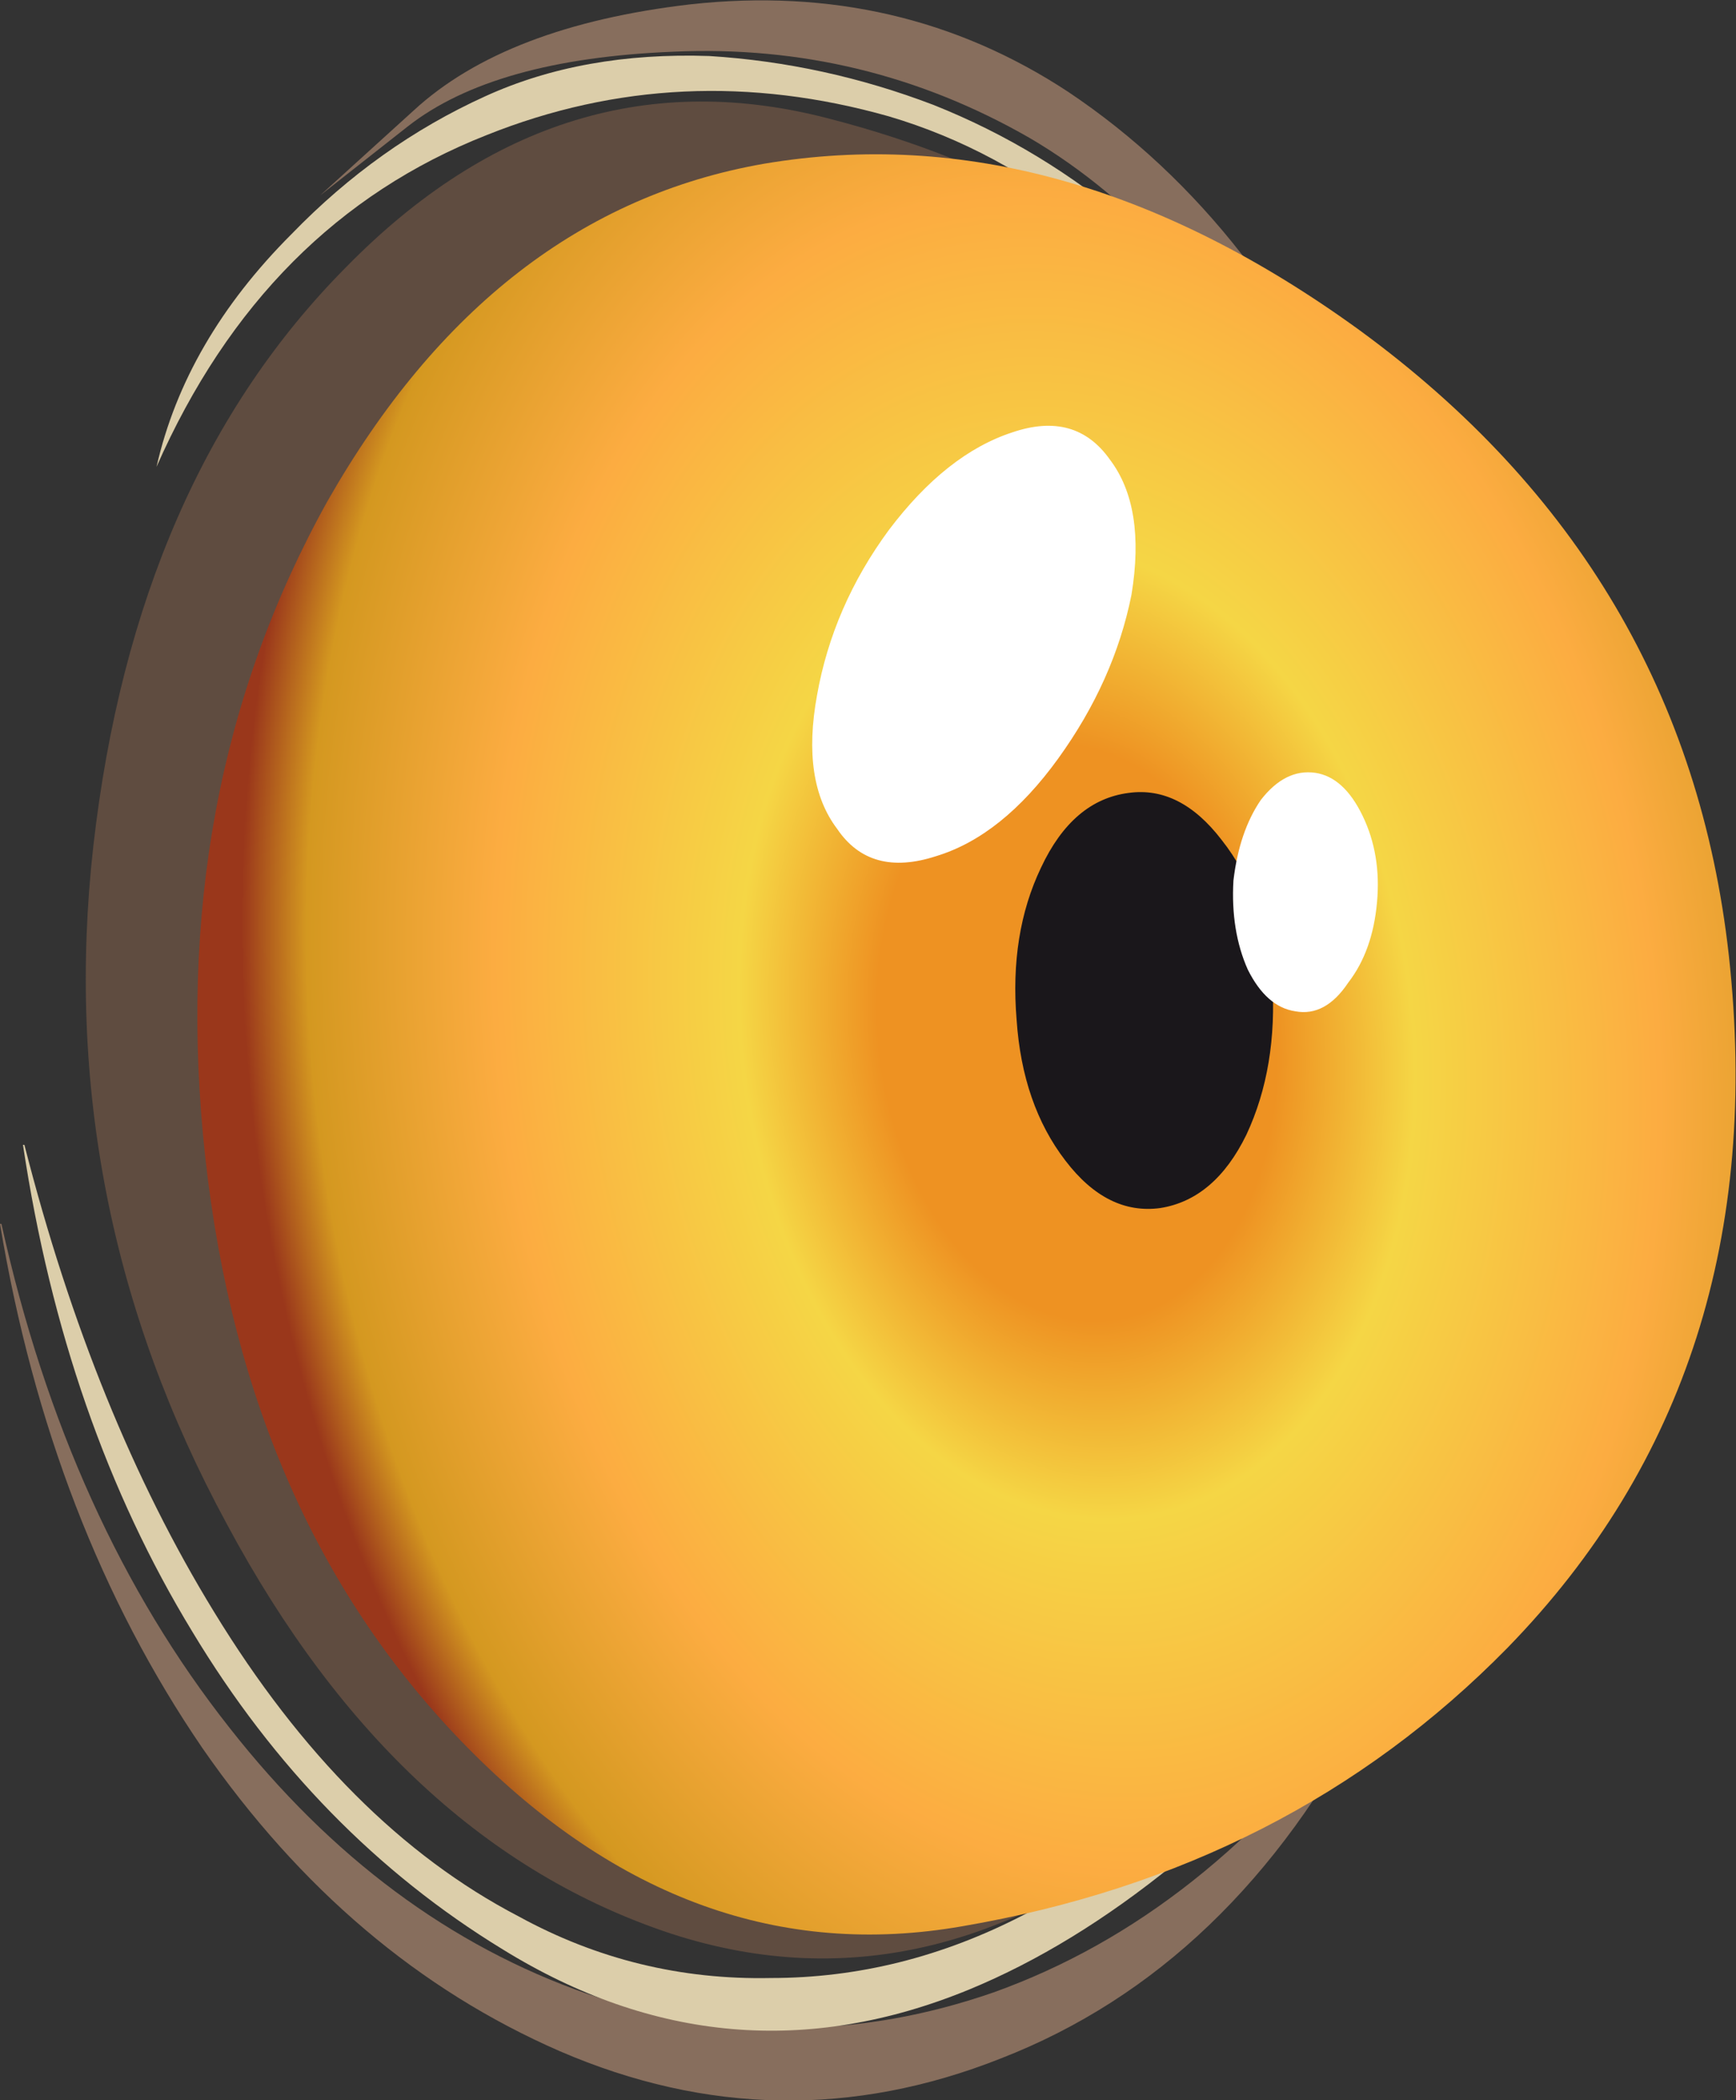
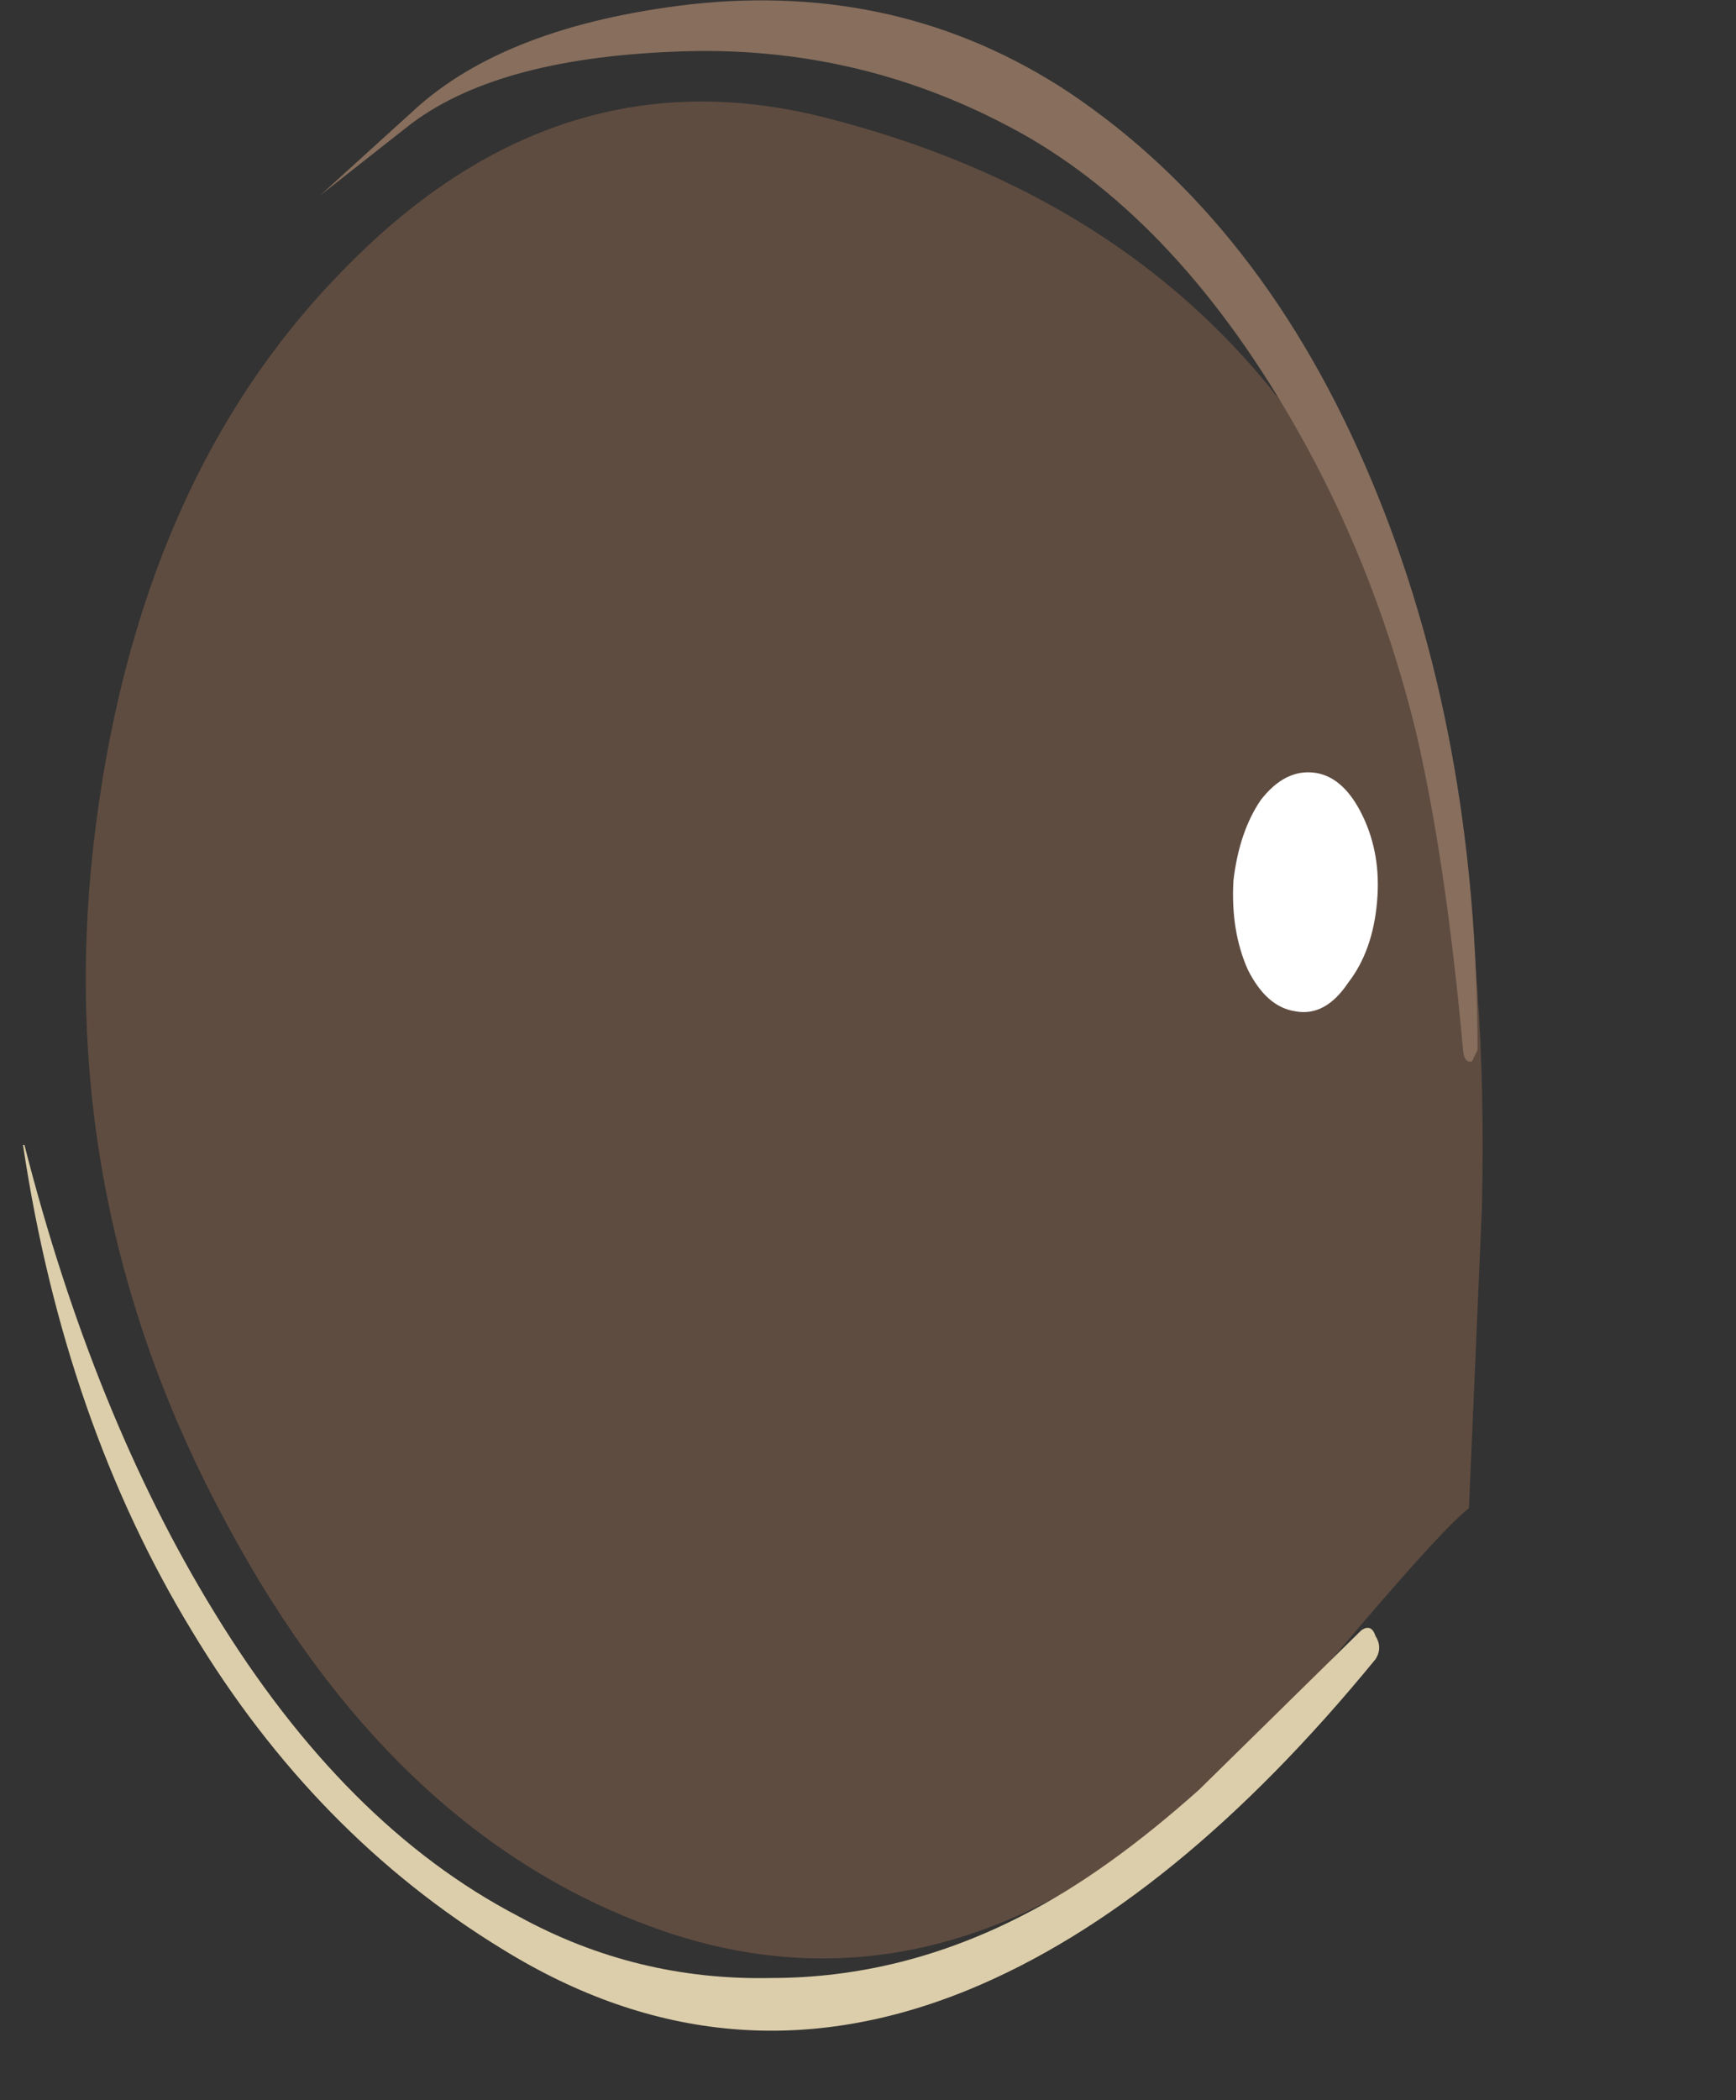
<svg xmlns="http://www.w3.org/2000/svg" height="73.1px" width="60.45px">
  <rect width="100%" height="100%" fill="#333333" stroke="none" />
  <g transform="matrix(1.0, 0.0, 0.0, 1.0, 25.95, 43.45)">
    <path d="M24.6 -15.85 Q25.85 -9.6 25.65 -1.35 L25.2 9.05 Q24.45 9.6 21.45 13.1 18.15 17.05 15.6 19.25 6.75 26.9 -2.6 23.85 -12.1 20.7 -18.05 9.6 -24.1 -1.55 -22.7 -14.0 -21.25 -26.75 -13.9 -34.15 -6.4 -41.8 3.0 -39.3 20.7 -34.7 24.6 -15.85" fill="#5f4c40" fill-rule="evenodd" stroke="none" />
    <path d="M11.25 -40.25 Q18.05 -35.7 21.8 -26.75 25.5 -17.95 25.5 -6.9 L25.3 -6.5 Q25.05 -6.45 25.0 -6.85 24.4 -13.5 23.35 -18.0 22.05 -23.3 19.55 -27.9 15.45 -35.4 9.9 -38.65 4.15 -41.95 -2.5 -41.65 -8.75 -41.4 -11.75 -39.05 L-14.8 -36.65 -11.55 -39.6 Q-8.35 -42.55 -1.9 -43.3 5.4 -44.1 11.25 -40.25" fill="#876e5d" fill-rule="evenodd" stroke="none" />
-     <path d="M21.55 15.7 L21.7 15.7 21.7 15.95 Q17.0 25.05 8.9 28.2 1.2 31.25 -6.45 27.95 -13.8 24.75 -18.9 17.4 -24.2 9.65 -25.95 -0.85 L-25.9 -0.85 Q-23.6 9.55 -17.95 16.7 -12.65 23.45 -5.5 25.95 1.6 28.35 8.65 25.9 16.05 23.25 21.55 15.7" fill="#876e5d" fill-rule="evenodd" stroke="none" />
-     <path d="M6.55 -39.8 Q14.1 -36.8 19.25 -28.95 25.15 -20.05 24.4 -9.45 L24.35 -9.35 24.25 -9.45 Q22.7 -20.95 17.8 -28.85 12.6 -37.15 5.0 -39.4 -2.25 -41.45 -9.0 -38.75 -16.75 -35.7 -20.5 -27.2 -19.5 -31.6 -15.8 -35.3 -12.8 -38.4 -9.05 -40.1 -5.65 -41.65 -1.25 -41.5 2.75 -41.25 6.55 -39.8" fill="#dcceaa" fill-rule="evenodd" stroke="none" />
    <path d="M21.95 13.5 Q22.2 13.9 21.95 14.3 14.95 22.85 7.8 25.8 -0.6 29.25 -8.45 24.4 -15.0 20.4 -19.25 13.35 -23.7 6.05 -25.15 -3.6 L-25.1 -3.6 Q-22.7 5.8 -18.5 12.65 -13.95 20.1 -7.9 23.25 -3.8 25.5 0.9 25.4 5.45 25.4 9.7 23.2 12.55 21.75 15.8 18.85 L21.45 13.3 Q21.8 13.05 21.95 13.5" fill="#dcceaa" fill-rule="evenodd" stroke="none" />
-     <path d="M-14.55 -26.0 Q-20.2 -15.85 -18.8 -3.15 -17.4 9.55 -9.65 17.4 -1.9 25.25 7.55 23.6 18.95 21.65 26.55 13.9 35.85 4.35 34.25 -10.2 32.75 -23.65 21.4 -31.95 11.0 -39.5 0.65 -37.75 -8.8 -36.1 -14.55 -26.0" fill="url(#gradient0)" fill-rule="evenodd" stroke="none" />
-     <path d="M10.3 -13.25 Q9.2 -10.95 9.45 -7.95 9.65 -5.0 11.15 -3.05 12.6 -1.15 14.45 -1.4 16.35 -1.7 17.45 -3.95 18.55 -6.3 18.35 -9.35 18.1 -12.3 16.6 -14.2 15.15 -16.1 13.35 -15.85 11.4 -15.6 10.3 -13.25" fill="#1a171b" fill-rule="evenodd" stroke="none" />
-     <path d="M10.9 -17.05 Q8.95 -14.35 6.65 -13.65 4.35 -12.9 3.2 -14.6 1.95 -16.25 2.5 -19.25 3.05 -22.35 5.0 -25.0 7.0 -27.65 9.3 -28.4 11.5 -29.15 12.7 -27.45 13.95 -25.8 13.45 -22.75 12.85 -19.75 10.9 -17.05" fill="#ffffff" fill-rule="evenodd" stroke="none" />
    <path d="M22.0 -12.05 Q21.85 -10.35 21.0 -9.25 20.2 -8.05 19.15 -8.25 18.15 -8.4 17.5 -9.7 16.9 -11.05 17.0 -12.8 17.2 -14.5 17.95 -15.6 18.8 -16.7 19.85 -16.55 20.85 -16.4 21.5 -15.05 22.15 -13.7 22.0 -12.05" fill="#ffffff" fill-rule="evenodd" stroke="none" />
  </g>
  <defs>
    <radialGradient cx="0" cy="0" gradientTransform="matrix(-0.035, 0.004, -0.006, -0.051, 11.55, -7.5)" gradientUnits="userSpaceOnUse" id="gradient0" r="819.2" spreadMethod="pad">
      <stop offset="0.239" stop-color="#ee9222" />
      <stop offset="0.404" stop-color="#f5d645" />
      <stop offset="0.698" stop-color="#fcac41" />
      <stop offset="0.922" stop-color="#d49820" />
      <stop offset="1.0" stop-color="#9a371b" />
    </radialGradient>
  </defs>
</svg>